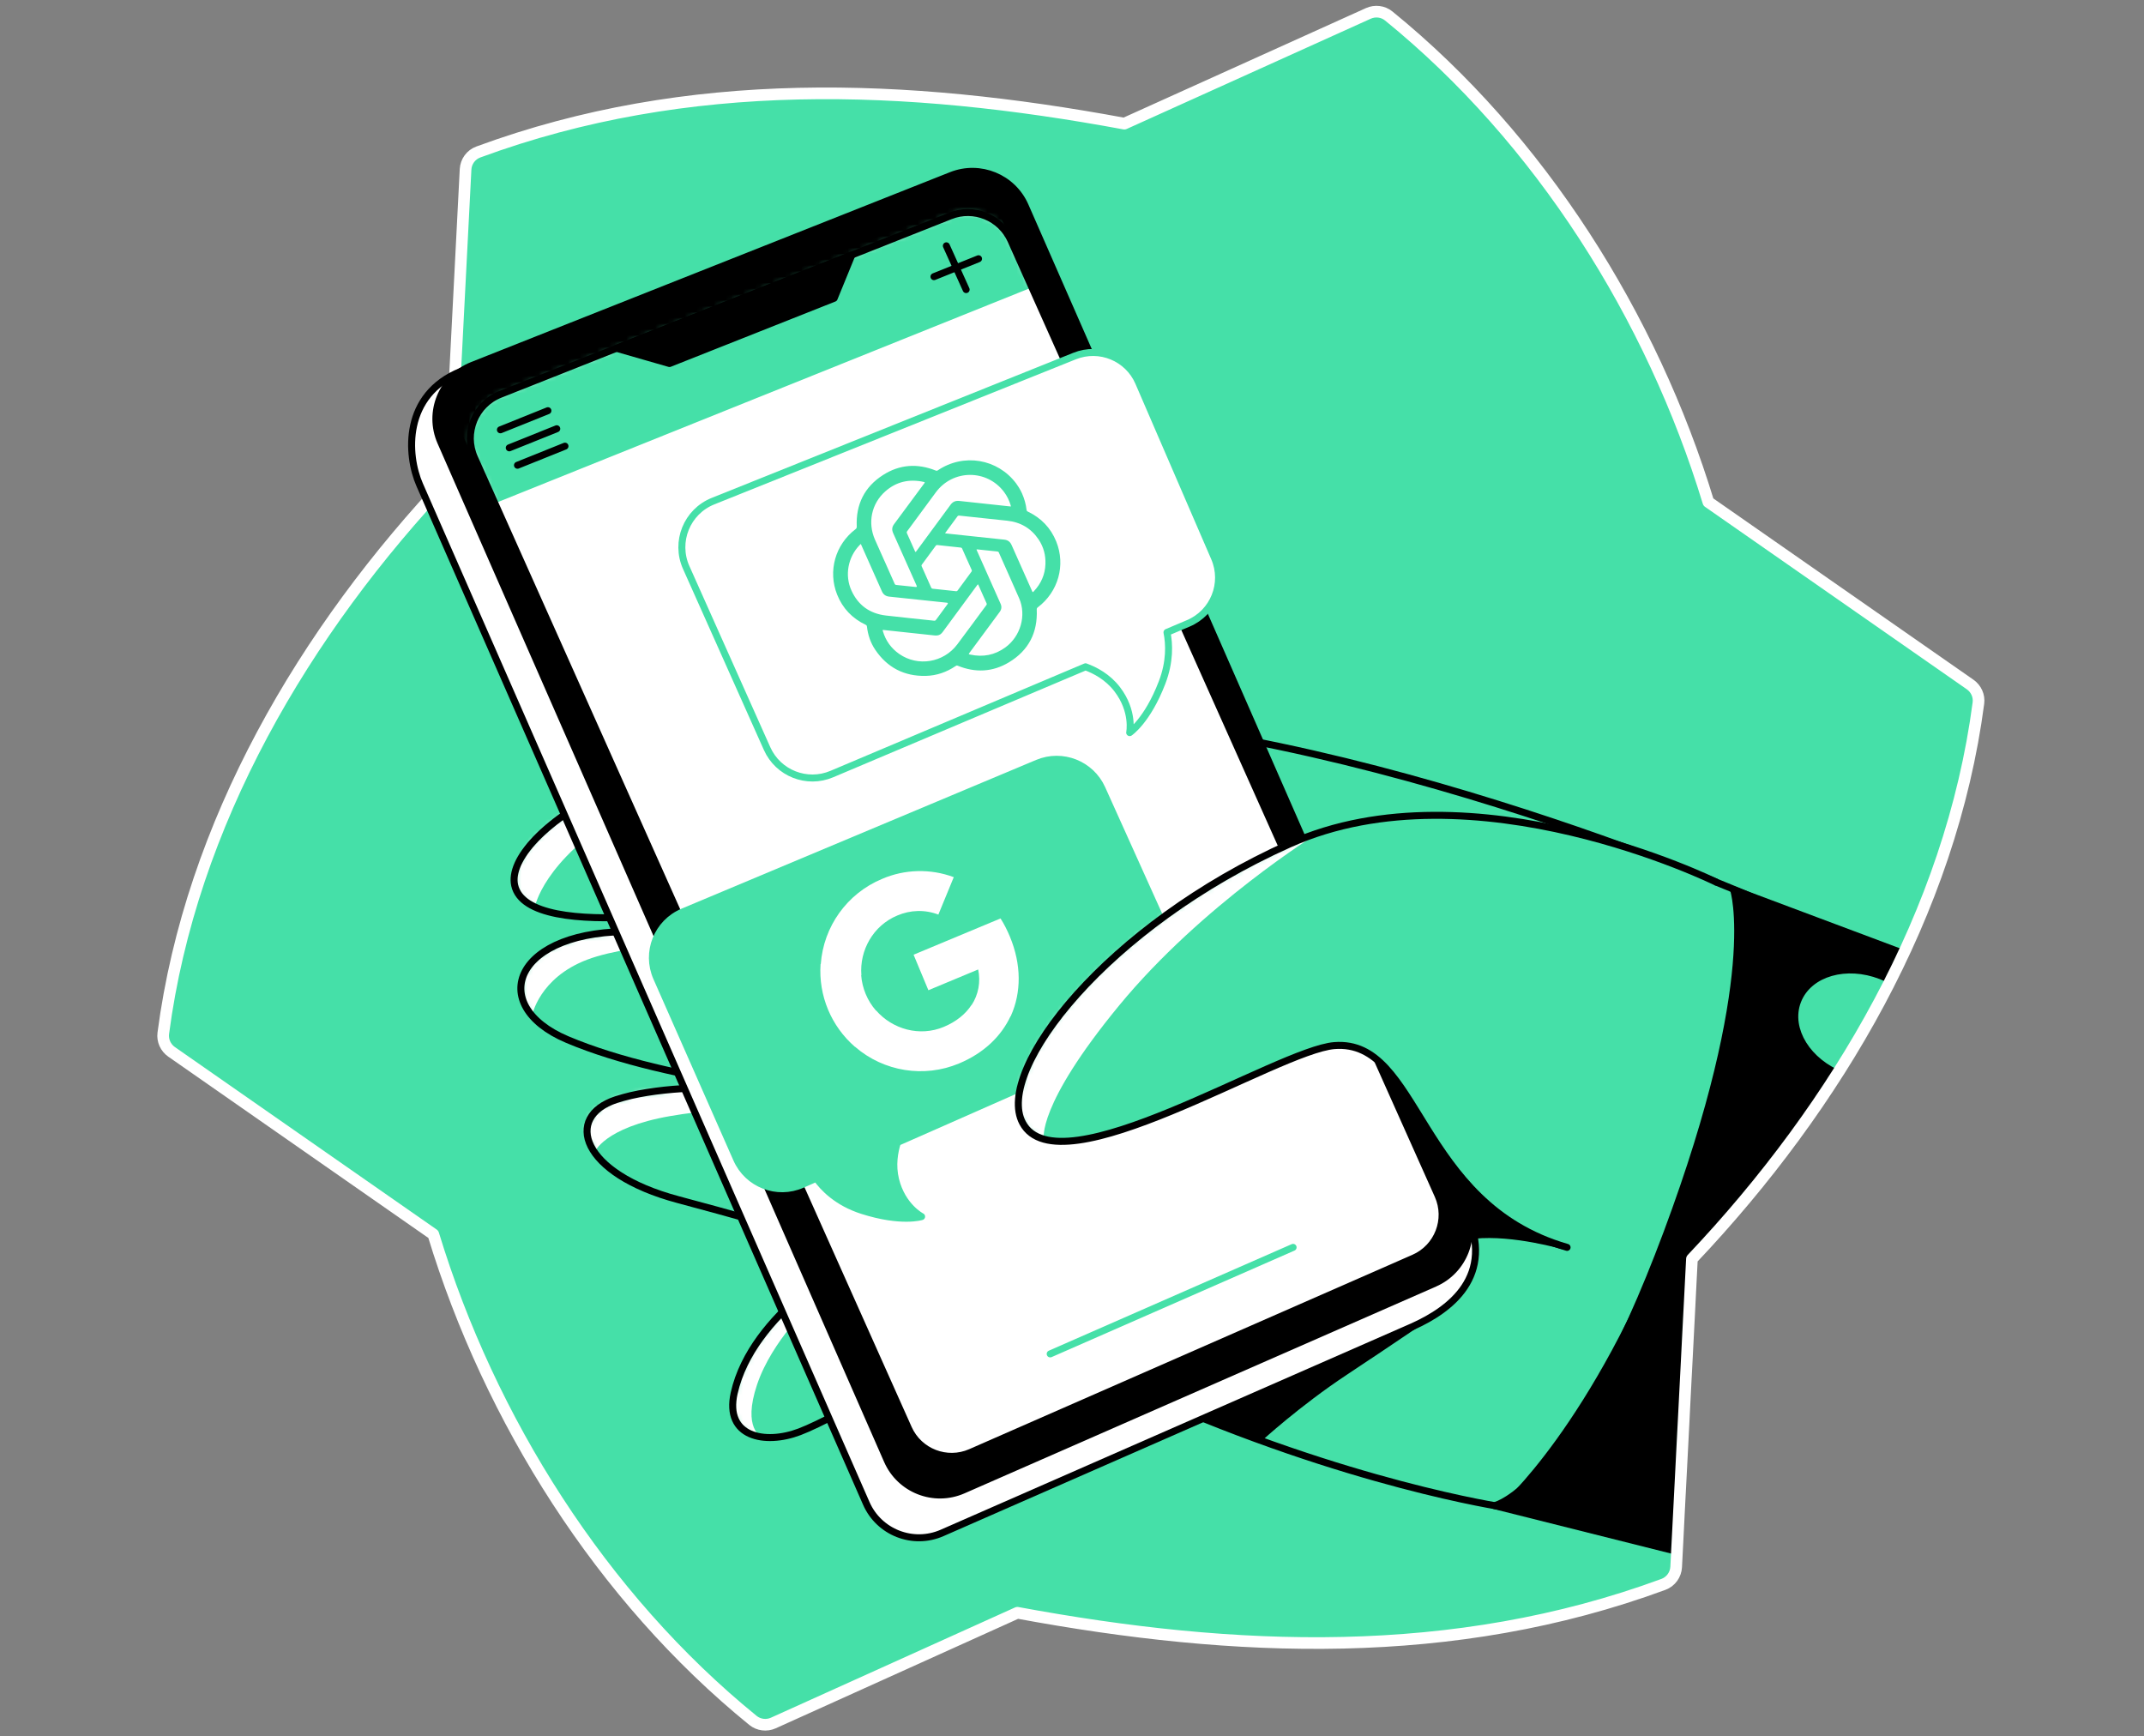
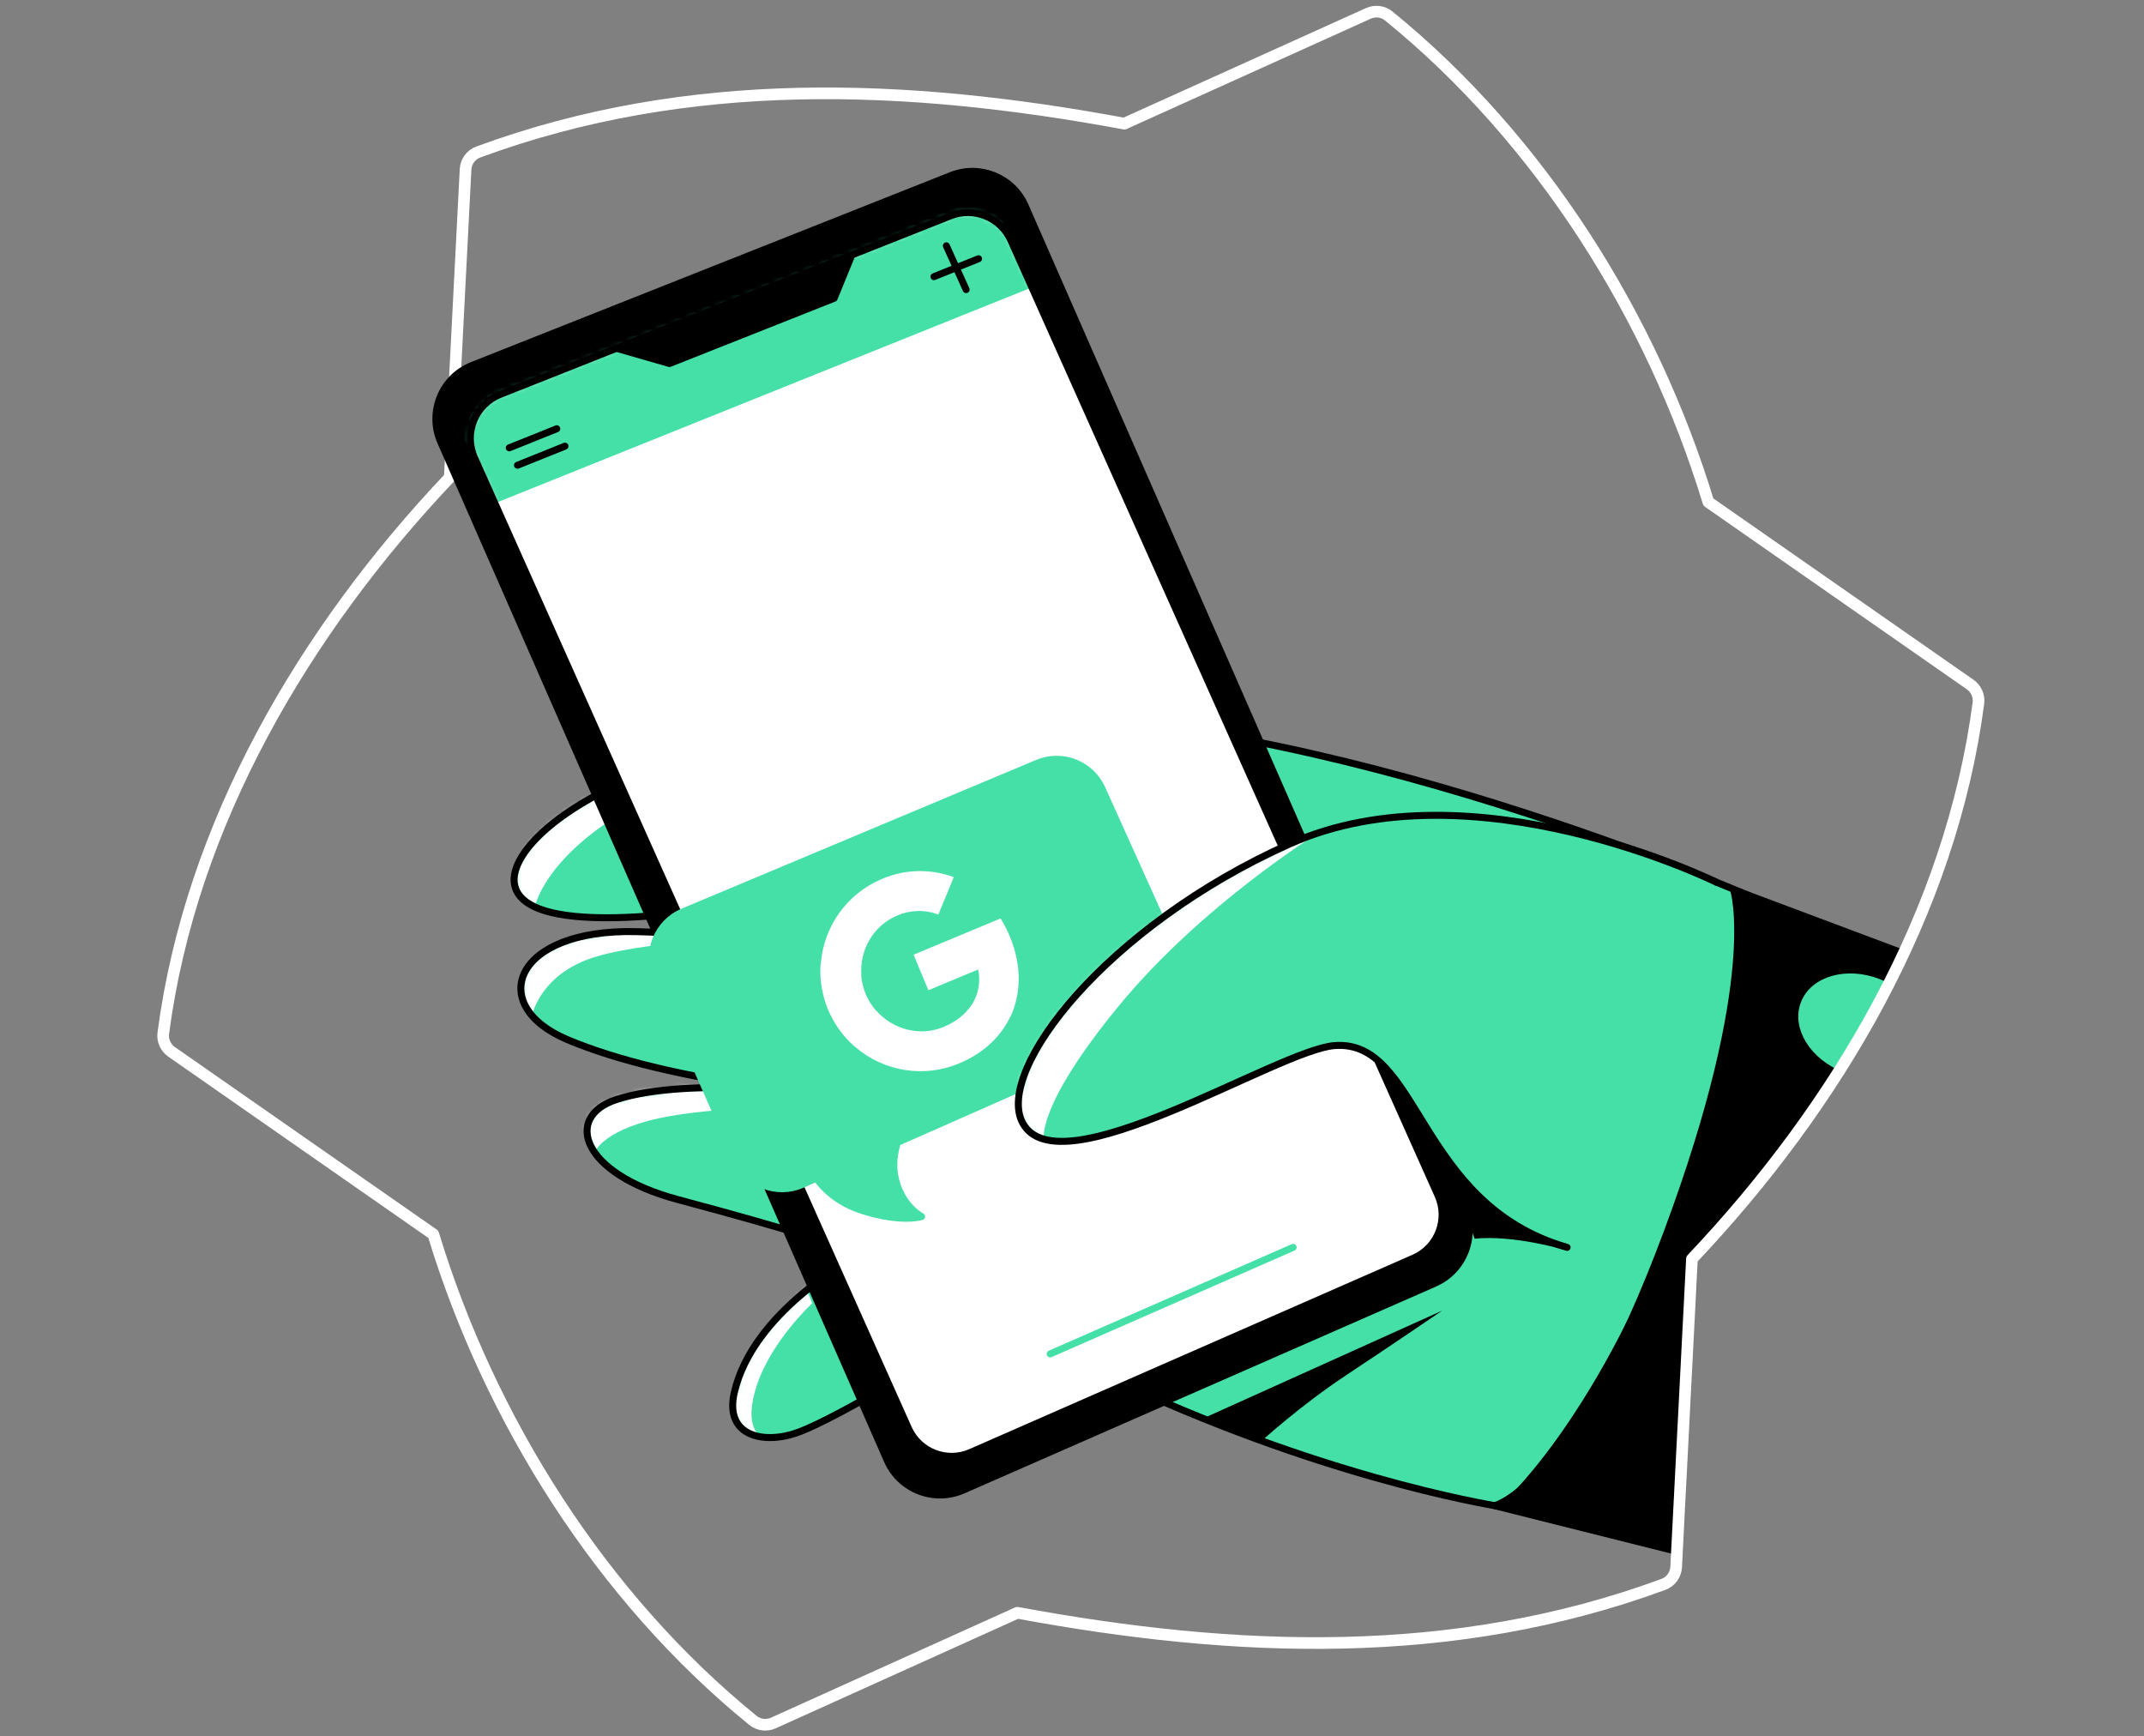
<svg xmlns="http://www.w3.org/2000/svg" width="368" height="298" viewBox="0 0 368 298" fill="none">
  <rect x="0" y="0" width="368" height="298" fill="#808080" stroke="none" />
-   <path d="M293.227 86.166C283.545 54.344 264.372 23.88 238.364 2.742C237.377 1.941 236.023 1.78 234.866 2.3L192.982 21.219C155.572 14.292 118.166 12.801 82.092 26.089C80.839 26.552 79.981 27.723 79.912 29.059C79.385 39.297 77.201 81.932 77.201 81.932C52.246 108.263 32.742 141.403 28.026 177.337C27.869 178.575 28.425 179.804 29.449 180.518L74.375 211.83C84.06 243.652 103.234 274.12 129.241 295.258C130.229 296.059 131.583 296.22 132.739 295.7L174.627 276.785C212.037 283.708 249.44 285.199 285.517 271.911C286.77 271.448 287.629 270.266 287.7 268.934L290.408 216.068C315.36 189.73 334.864 156.594 339.579 120.66C339.741 119.421 339.184 118.193 338.161 117.478L293.231 86.166H293.227Z" fill="#45E0A8" />
  <mask id="mask0_10364_99" style="mask-type:luminance" maskUnits="userSpaceOnUse" x="28" y="2" width="312" height="294">
    <path d="M293.227 86.166C283.545 54.344 264.372 23.88 238.364 2.742C237.377 1.941 236.023 1.78 234.866 2.3L192.982 21.219C155.572 14.292 118.166 12.801 82.092 26.089C80.839 26.552 79.981 27.723 79.912 29.059C79.385 39.297 77.201 81.932 77.201 81.932C52.246 108.263 32.742 141.403 28.026 177.337C27.869 178.575 28.425 179.804 29.449 180.518L74.375 211.83C84.06 243.652 103.234 274.12 129.241 295.258C130.229 296.059 131.583 296.22 132.739 295.7L174.627 276.785C212.037 283.708 249.44 285.199 285.517 271.911C286.77 271.448 287.629 270.266 287.7 268.934L290.408 216.068C315.36 189.73 334.864 156.594 339.579 120.66C339.741 119.421 339.184 118.193 338.161 117.478L293.231 86.166H293.227Z" fill="white" />
  </mask>
  <g mask="url(#mask0_10364_99)">
    <path d="M258.041 258.649C258.041 258.649 231.498 254.742 197.062 239.429C166.325 225.757 161.961 232.171 161.961 232.171C161.961 232.171 144.203 243.074 137.243 245.724C131.271 247.998 124.336 246.601 126.013 239.095C129.123 225.175 146.311 216.057 146.311 216.057C146.311 216.057 156.381 216.56 116.364 205.873C99.664 201.412 96.77 191.662 105.759 188.721C118.569 184.53 143.456 187.974 143.456 187.974C143.456 187.974 115.301 186.009 97.348 178.403C83.317 172.46 88.241 159.388 109.152 159.887C125.119 160.268 138.845 162.559 142.705 164.609L128.455 154.917C128.455 154.917 90.65 162.404 88.338 151.932C86.467 143.464 110.919 123.842 168.817 122.56C226.715 121.278 301.53 154.292 301.53 154.292C301.53 154.292 301.365 173.429 287.611 209.223C273.856 245.013 258.034 258.642 258.034 258.642L258.041 258.649Z" fill="#45E0A8" />
    <mask id="mask1_10364_99" style="mask-type:luminance" maskUnits="userSpaceOnUse" x="88" y="122" width="214" height="137">
      <path d="M258.041 258.649C258.041 258.649 231.498 254.742 197.062 239.429C166.325 225.757 161.961 232.171 161.961 232.171C161.961 232.171 144.203 243.074 137.243 245.724C131.271 247.998 124.336 246.601 126.013 239.095C129.123 225.175 146.311 216.057 146.311 216.057C146.311 216.057 156.381 216.56 116.364 205.873C99.664 201.412 96.77 191.662 105.759 188.721C118.569 184.53 143.456 187.974 143.456 187.974C143.456 187.974 115.301 186.009 97.348 178.403C83.317 172.46 88.241 159.388 109.152 159.887C125.119 160.268 138.845 162.559 142.705 164.609L128.455 154.917C128.455 154.917 90.65 162.404 88.338 151.932C86.467 143.464 110.919 123.842 168.817 122.56C226.715 121.278 301.53 154.292 301.53 154.292C301.53 154.292 301.365 173.429 287.611 209.223C273.856 245.013 258.034 258.642 258.034 258.642L258.041 258.649Z" fill="white" />
    </mask>
    <g mask="url(#mask1_10364_99)">
      <path d="M91.811 155.652C91.811 155.652 93.168 147.791 106.754 139.506C120.343 131.221 140.719 123.766 140.719 123.766C140.719 123.766 99.133 132.162 91.178 143.208C83.224 154.255 91.811 155.652 91.811 155.652Z" fill="white" />
      <path d="M91.319 174.305C91.319 174.305 92.507 167.844 100.792 164.695C109.077 161.545 128.297 161.05 128.297 161.05C128.297 161.05 107.447 157.207 96.415 161.779C85.382 166.35 91.319 174.301 91.319 174.301V174.305Z" fill="white" />
      <path d="M102.052 197.763C102.052 197.763 103.607 193.525 115.042 191.54C126.476 189.55 136.252 190.588 136.252 190.588C136.252 190.588 117.545 183.039 106.261 186.591C94.978 190.143 102.056 197.763 102.056 197.763H102.052Z" fill="white" />
      <path d="M139.398 223.682C139.398 223.682 132.521 229.996 129.953 237.602C127.385 245.208 130.732 246.616 130.732 246.616C130.732 246.616 120.533 246.231 127.812 234.046C135.092 221.861 138.098 220.371 138.098 220.371L139.398 223.686V223.682Z" fill="white" />
    </g>
    <path d="M258.041 258.649C258.041 258.649 231.498 254.742 197.062 239.429C166.325 225.757 161.961 232.171 161.961 232.171C161.961 232.171 144.203 243.074 137.243 245.724C131.271 247.998 124.336 246.601 126.013 239.095C129.123 225.175 146.311 216.057 146.311 216.057C146.311 216.057 156.381 216.56 116.364 205.873C99.664 201.412 96.77 191.662 105.759 188.721C118.569 184.53 143.456 187.974 143.456 187.974C143.456 187.974 115.301 186.009 97.348 178.403C83.317 172.46 88.241 159.388 109.152 159.887C125.119 160.268 138.845 162.559 142.705 164.609L128.455 154.917C128.455 154.917 90.65 162.404 88.338 151.932C86.467 143.464 110.919 123.842 168.817 122.56C226.715 121.278 301.53 154.292 301.53 154.292C301.53 154.292 301.365 173.429 287.611 209.223C273.856 245.013 258.034 258.642 258.034 258.642L258.041 258.649Z" stroke="black" stroke-width="1.2" stroke-linecap="round" stroke-linejoin="round" />
    <path d="M297.555 152.691C297.555 152.691 302.529 167.598 286.124 211.591C269.719 255.583 256.532 258.399 256.532 258.399L293.831 267.761L295.569 216.31L332.12 165.645L297.551 152.688L297.555 152.691Z" fill="black" stroke="black" stroke-width="1.2" stroke-linecap="round" stroke-linejoin="round" />
    <path d="M329.361 179.811C330.945 175.703 327.822 170.673 322.386 168.576C316.949 166.479 311.257 168.11 309.672 172.218C308.088 176.326 311.211 181.356 316.648 183.453C322.085 185.55 327.777 183.919 329.361 179.811Z" fill="#45E0A8" stroke="#45E0A8" stroke-width="1.2" stroke-linecap="round" stroke-linejoin="round" />
  </g>
  <path d="M293.227 86.166C283.545 54.344 264.372 23.88 238.364 2.742C237.377 1.941 236.023 1.78 234.866 2.3L192.982 21.219C155.572 14.292 118.166 12.801 82.092 26.089C80.839 26.552 79.981 27.723 79.912 29.059C79.385 39.297 77.201 81.932 77.201 81.932C52.246 108.263 32.742 141.403 28.026 177.337C27.869 178.575 28.425 179.804 29.449 180.518L74.375 211.83C84.06 243.652 103.234 274.12 129.241 295.258C130.229 296.059 131.583 296.22 132.739 295.7L174.627 276.785C212.037 283.708 249.44 285.199 285.517 271.911C286.77 271.448 287.629 270.266 287.7 268.934L290.408 216.068C315.36 189.73 334.864 156.594 339.579 120.66C339.741 119.421 339.184 118.193 338.161 117.478L293.231 86.166H293.227Z" stroke="white" stroke-width="2" stroke-linecap="round" stroke-linejoin="round" />
-   <path d="M242.648 227.586L161.702 263.081C156.707 265.272 150.878 262.999 148.688 258.003L72.033 83.201C69.785 78.076 69.142 67.762 79.129 63.725L159.655 37.452C164.6 35.491 170.206 37.797 172.343 42.666L251.594 207.873C256.794 219.042 248.779 224.792 242.645 227.582L242.648 227.586Z" fill="white" stroke="black" stroke-width="1.2" stroke-linecap="round" stroke-linejoin="round" />
  <path d="M246.261 220.242L165.315 255.737C160.32 257.928 154.491 255.655 152.301 250.659L75.65 75.857C73.402 70.732 75.854 64.767 81.055 62.706L163.272 30.108C168.217 28.148 173.823 30.453 175.96 35.323L251.339 207.224C253.53 212.219 251.257 218.048 246.261 220.238V220.242Z" fill="black" stroke="black" stroke-width="1.2" stroke-linecap="round" stroke-linejoin="round" />
  <path d="M242.677 215.896L166.594 249.259C162.514 251.047 157.752 249.208 155.931 245.143L81.439 78.536C79.553 74.323 81.561 69.389 85.852 67.687L163.128 37.05C167.165 35.448 171.747 37.312 173.521 41.277L246.821 205.158C248.66 209.267 246.8 214.09 242.674 215.896H242.677Z" fill="white" />
  <mask id="mask2_10364_99" style="mask-type:luminance" maskUnits="userSpaceOnUse" x="80" y="36" width="168" height="214">
    <path d="M242.677 215.896L166.594 249.259C162.514 251.047 157.752 249.208 155.931 245.143L81.439 78.536C79.553 74.323 81.561 69.389 85.852 67.687L163.128 37.05C167.165 35.448 171.747 37.312 173.521 41.277L246.821 205.158C248.66 209.267 246.8 214.09 242.674 215.896H242.677Z" fill="white" />
  </mask>
  <g mask="url(#mask2_10364_99)">
    <path d="M84.944 86.37L177.126 49.319L169.887 32.965L76.773 69.146L84.944 86.37Z" fill="#45E0A8" />
  </g>
  <path d="M242.677 215.896L166.594 249.259C162.514 251.047 157.752 249.208 155.931 245.143L81.439 78.536C79.553 74.323 81.561 69.389 85.852 67.687L163.128 37.05C167.165 35.448 171.747 37.312 173.521 41.277L246.821 205.158C248.66 209.267 246.8 214.09 242.674 215.896H242.677Z" stroke="black" stroke-width="1.2" stroke-linecap="round" stroke-linejoin="round" />
  <path d="M105.812 59.774L114.913 62.389L143.176 51.184L146.217 43.754L105.812 59.774Z" fill="black" stroke="black" stroke-width="1.2" stroke-linecap="round" stroke-linejoin="round" />
-   <path d="M208.456 95.751L195.438 65.635C193.607 61.398 188.73 59.387 184.442 61.107L122.386 86.005C117.897 87.804 115.807 92.975 117.778 97.389L131.665 128.474C133.558 132.709 138.492 134.655 142.762 132.849L186.32 114.436C187.925 115.018 190.12 116.149 191.754 118.283C194.659 122.071 193.901 125.731 193.901 125.731C193.901 125.731 196.932 123.713 199.457 117.148C200.839 113.553 200.707 110.529 200.304 108.529L203.953 106.985C208.313 105.142 210.335 100.1 208.456 95.755V95.751Z" fill="white" stroke="#45E0A8" stroke-width="1.2" stroke-linecap="round" stroke-linejoin="round" />
  <path d="M202.625 165.237L189.139 135.329C187.24 131.12 182.334 129.188 178.075 130.973L117.207 156.503C112.812 158.345 110.783 163.437 112.708 167.801L126.44 198.93C128.34 203.235 133.371 205.185 137.677 203.286L140.13 202.205C141.276 203.821 143.664 206.367 148.013 207.753C154.714 209.89 158.187 208.791 158.187 208.791C158.187 208.791 154.858 207.092 153.719 202.456C153.112 199.978 153.525 197.676 154.039 196.064L198.301 176.535C202.632 174.624 204.575 169.55 202.628 165.237H202.625Z" fill="#45E0A8" stroke="#45E0A8" stroke-width="1.2" stroke-linecap="round" stroke-linejoin="round" />
  <path d="M294.495 151.358C294.495 151.358 252.776 130.78 221.356 144.84C189.937 158.896 170.713 183.665 175.522 192.7C181.734 204.382 219.273 180.214 229.041 179.445C243.787 178.285 243.126 206.62 268.976 214.075" fill="#45E0A8" />
  <mask id="mask3_10364_99" style="mask-type:luminance" maskUnits="userSpaceOnUse" x="174" y="139" width="121" height="76">
    <path d="M294.495 151.358C294.495 151.358 252.776 130.78 221.356 144.84C189.937 158.896 170.713 183.665 175.522 192.7C181.734 204.382 219.273 180.214 229.041 179.445C243.787 178.285 243.126 206.62 268.976 214.075" fill="white" />
  </mask>
  <g mask="url(#mask3_10364_99)">
    <path d="M179.17 195.507C179.17 195.507 177.842 189.865 192.092 172.559C206.342 155.253 226.212 142.992 226.212 142.992C226.212 142.992 196.71 149.604 181.156 172.559C165.606 195.514 179.17 195.507 179.17 195.507Z" fill="white" />
  </g>
  <path d="M294.495 151.358C294.495 151.358 252.776 130.78 221.356 144.84C189.937 158.896 170.713 183.665 175.522 192.7C181.734 204.382 219.273 180.214 229.041 179.445C243.787 178.285 243.126 206.62 268.976 214.075" stroke="black" stroke-width="1.2" stroke-linecap="round" stroke-linejoin="round" />
-   <path d="M175.415 84.664C175.832 85.62 176.091 86.535 176.197 87.49C176.214 87.653 176.279 87.731 176.423 87.802C178.706 88.894 180.349 90.598 181.293 92.93C182.94 96.997 181.641 101.586 178.118 104.24C177.971 104.352 177.944 104.46 177.95 104.63C178.121 108.554 176.563 111.625 173.18 113.665C170.381 115.353 167.404 115.485 164.373 114.245C164.209 114.177 164.117 114.245 164.011 114.316C162.47 115.356 160.768 115.953 158.902 115.997C155.187 116.078 152.282 114.563 150.218 111.496C149.412 110.3 148.971 108.958 148.803 107.531C148.783 107.365 148.718 107.29 148.574 107.222C146.274 106.124 144.631 104.402 143.691 102.054C142.075 98.021 143.363 93.462 146.838 90.825C147.013 90.693 147.06 90.568 147.054 90.354C146.89 86.572 148.366 83.569 151.571 81.519C154.415 79.699 157.47 79.495 160.614 80.756C160.751 80.81 160.85 80.804 160.966 80.722C165.378 77.74 171.232 78.719 174.42 82.976C174.584 83.196 174.738 83.43 174.882 83.664C175.093 84.006 175.275 84.369 175.415 84.664ZM151.804 96.241C152.388 97.556 152.976 98.868 153.557 100.183C153.615 100.315 153.687 100.373 153.837 100.39C154.951 100.502 156.065 100.62 157.176 100.739C157.356 100.757 157.408 100.683 157.333 100.518C157.316 100.481 157.299 100.441 157.282 100.403C155.959 97.431 154.64 94.459 153.304 91.493C153.051 90.93 153.092 90.446 153.465 89.948C155.201 87.616 156.923 85.271 158.656 82.935C158.765 82.79 158.748 82.752 158.574 82.712C156.086 82.156 153.841 82.654 151.937 84.345C149.572 86.45 148.906 89.7 150.174 92.595C150.71 93.815 151.257 95.028 151.8 96.245L151.804 96.241ZM147.754 93.35C147.665 93.432 147.607 93.483 147.553 93.54C145.543 95.618 144.952 98.739 146.151 101.362C147.3 103.877 149.299 105.314 152.067 105.636C154.815 105.958 157.569 106.226 160.32 106.524C160.487 106.541 160.576 106.49 160.669 106.365C161.318 105.47 161.977 104.579 162.634 103.687C162.743 103.541 162.708 103.457 162.528 103.437C159.23 103.087 155.932 102.732 152.634 102.393C152.016 102.328 151.616 102.033 151.366 101.471C150.208 98.851 149.039 96.238 147.874 93.625C147.836 93.54 147.799 93.459 147.751 93.347L147.754 93.35ZM162.241 91.534C162.336 91.544 162.435 91.558 162.531 91.568C165.805 91.917 169.079 92.273 172.356 92.612C172.985 92.676 173.381 92.971 173.634 93.543C174.796 96.177 175.972 98.8 177.144 101.427C177.253 101.674 177.26 101.678 177.445 101.481C178.682 100.169 179.372 98.631 179.44 96.824C179.498 95.302 179.133 93.886 178.289 92.615C177.007 90.69 175.193 89.615 172.882 89.365C170.138 89.07 167.394 88.785 164.653 88.49C164.496 88.473 164.411 88.521 164.318 88.643C163.662 89.541 162.999 90.436 162.34 91.334C162.299 91.388 162.237 91.436 162.244 91.534H162.241ZM173.515 86.921C173.498 86.833 173.487 86.765 173.467 86.697C173.221 85.884 172.858 85.128 172.346 84.444C169.403 80.505 163.57 80.526 160.634 84.488C158.987 86.711 157.354 88.941 155.71 91.168C155.618 91.293 155.611 91.391 155.676 91.53C156.127 92.523 156.568 93.523 157.012 94.52C157.135 94.797 157.135 94.797 157.32 94.55C159.264 91.913 161.215 89.28 163.15 86.633C163.536 86.108 164.007 85.901 164.657 85.972C167.483 86.287 170.312 86.582 173.142 86.887C173.262 86.901 173.381 86.907 173.515 86.921ZM169.721 99.085C170.395 100.593 171.061 102.101 171.738 103.609C171.967 104.118 171.915 104.575 171.584 105.026C169.858 107.358 168.136 109.69 166.413 112.025C166.232 112.272 166.229 112.276 166.543 112.343C168.727 112.818 170.743 112.428 172.547 111.12C175.182 109.208 176.204 105.606 174.936 102.694C173.791 100.064 172.606 97.451 171.444 94.828C171.389 94.706 171.321 94.662 171.191 94.648C170.07 94.533 168.949 94.415 167.831 94.296C167.582 94.269 167.579 94.272 167.684 94.506C168.365 96.035 169.045 97.56 169.725 99.088L169.721 99.085ZM168.645 101.993C168.409 101.461 168.17 100.932 167.937 100.4C167.886 100.281 167.835 100.251 167.76 100.376C167.746 100.4 167.726 100.42 167.708 100.444C165.743 103.111 163.782 105.778 161.817 108.446C161.697 108.605 161.571 108.754 161.4 108.866C161.055 109.097 160.679 109.086 160.286 109.042C157.429 108.73 154.572 108.429 151.715 108.124C151.479 108.1 151.472 108.103 151.541 108.327C152.019 109.957 152.959 111.266 154.357 112.238C157.548 114.455 161.954 113.73 164.308 110.591C165.986 108.358 167.633 106.097 169.298 103.853C169.38 103.742 169.39 103.653 169.332 103.528C169.096 103.02 168.874 102.508 168.645 101.996V101.993ZM165.959 95.987C165.692 95.387 165.419 94.787 165.159 94.181C165.101 94.049 165.029 93.987 164.882 93.971C163.556 93.835 162.23 93.693 160.908 93.543C160.771 93.527 160.686 93.561 160.604 93.672C159.818 94.75 159.028 95.821 158.235 96.892C158.157 96.997 158.15 97.082 158.205 97.201C158.751 98.414 159.291 99.63 159.831 100.847C159.883 100.966 159.951 101.02 160.081 101.034C161.42 101.173 162.76 101.318 164.096 101.464C164.216 101.478 164.288 101.451 164.363 101.349C165.152 100.268 165.948 99.19 166.745 98.112C166.823 98.007 166.834 97.926 166.779 97.807C166.502 97.201 166.236 96.594 165.962 95.984L165.959 95.987Z" fill="#45E0A8" />
  <path d="M216.565 247.282C216.565 247.282 223.109 241.266 231.189 235.923C239.269 230.579 247.532 224.934 247.532 224.934L206.506 243.432L216.565 247.282Z" fill="black" />
  <path d="M253.103 212.587C259.718 211.898 268.329 214.437 268.329 214.437C268.329 214.437 259.729 211.248 255.225 206.572C250.722 201.896 248.413 199.598 248.413 199.598L253.106 212.591L253.103 212.587Z" fill="black" />
-   <path d="M85.892 73.763L94.044 70.484" stroke="black" stroke-width="1.2" stroke-linecap="round" stroke-linejoin="round" />
  <path d="M87.411 76.857L95.563 73.582" stroke="black" stroke-width="1.2" stroke-linecap="round" stroke-linejoin="round" />
  <path d="M88.822 79.846L96.974 76.57" stroke="black" stroke-width="1.2" stroke-linecap="round" stroke-linejoin="round" />
  <path d="M160.309 47.48L167.958 44.406" stroke="black" stroke-width="1.2" stroke-linecap="round" stroke-linejoin="round" />
  <path d="M162.435 42.188L165.829 49.7" stroke="black" stroke-width="1.2" stroke-linecap="round" stroke-linejoin="round" />
  <path d="M221.949 214.074L180.258 232.357" stroke="#45E0A8" stroke-width="1.2" stroke-linecap="round" stroke-linejoin="round" />
  <path d="M173.33 160.718C172.885 159.651 172.351 158.588 171.734 157.623L156.808 163.848L159.349 169.943L167.894 166.38C168.343 168.486 167.952 170.699 166.752 172.514L168.403 176.474L173.509 174.345C175.317 170.318 175.34 165.538 173.33 160.718Z" fill="white" />
  <path d="M164.596 182.519C168.868 180.738 171.877 177.832 173.497 174.311L166.741 172.482C165.736 174.032 164.114 175.351 161.978 176.241C157.836 177.969 153.183 176.637 150.367 173.407L145.105 175.602L146.811 179.692C151.721 183.913 158.604 185.018 164.596 182.519Z" fill="white" />
  <path d="M150.343 173.424C148.877 171.742 147.986 169.606 147.812 167.355L146.106 163.265L140.844 165.459C140.471 170.874 142.666 176.136 146.775 179.683L150.343 173.424Z" fill="white" />
  <path d="M154.006 157.123C156.261 156.151 158.771 156.083 161.063 156.962L163.706 150.539C159.721 149.052 155.299 149.152 151.387 150.844C145.395 153.343 141.337 159.012 140.88 165.47L147.848 167.366C147.509 163.103 149.863 158.851 154.006 157.123Z" fill="white" />
</svg>